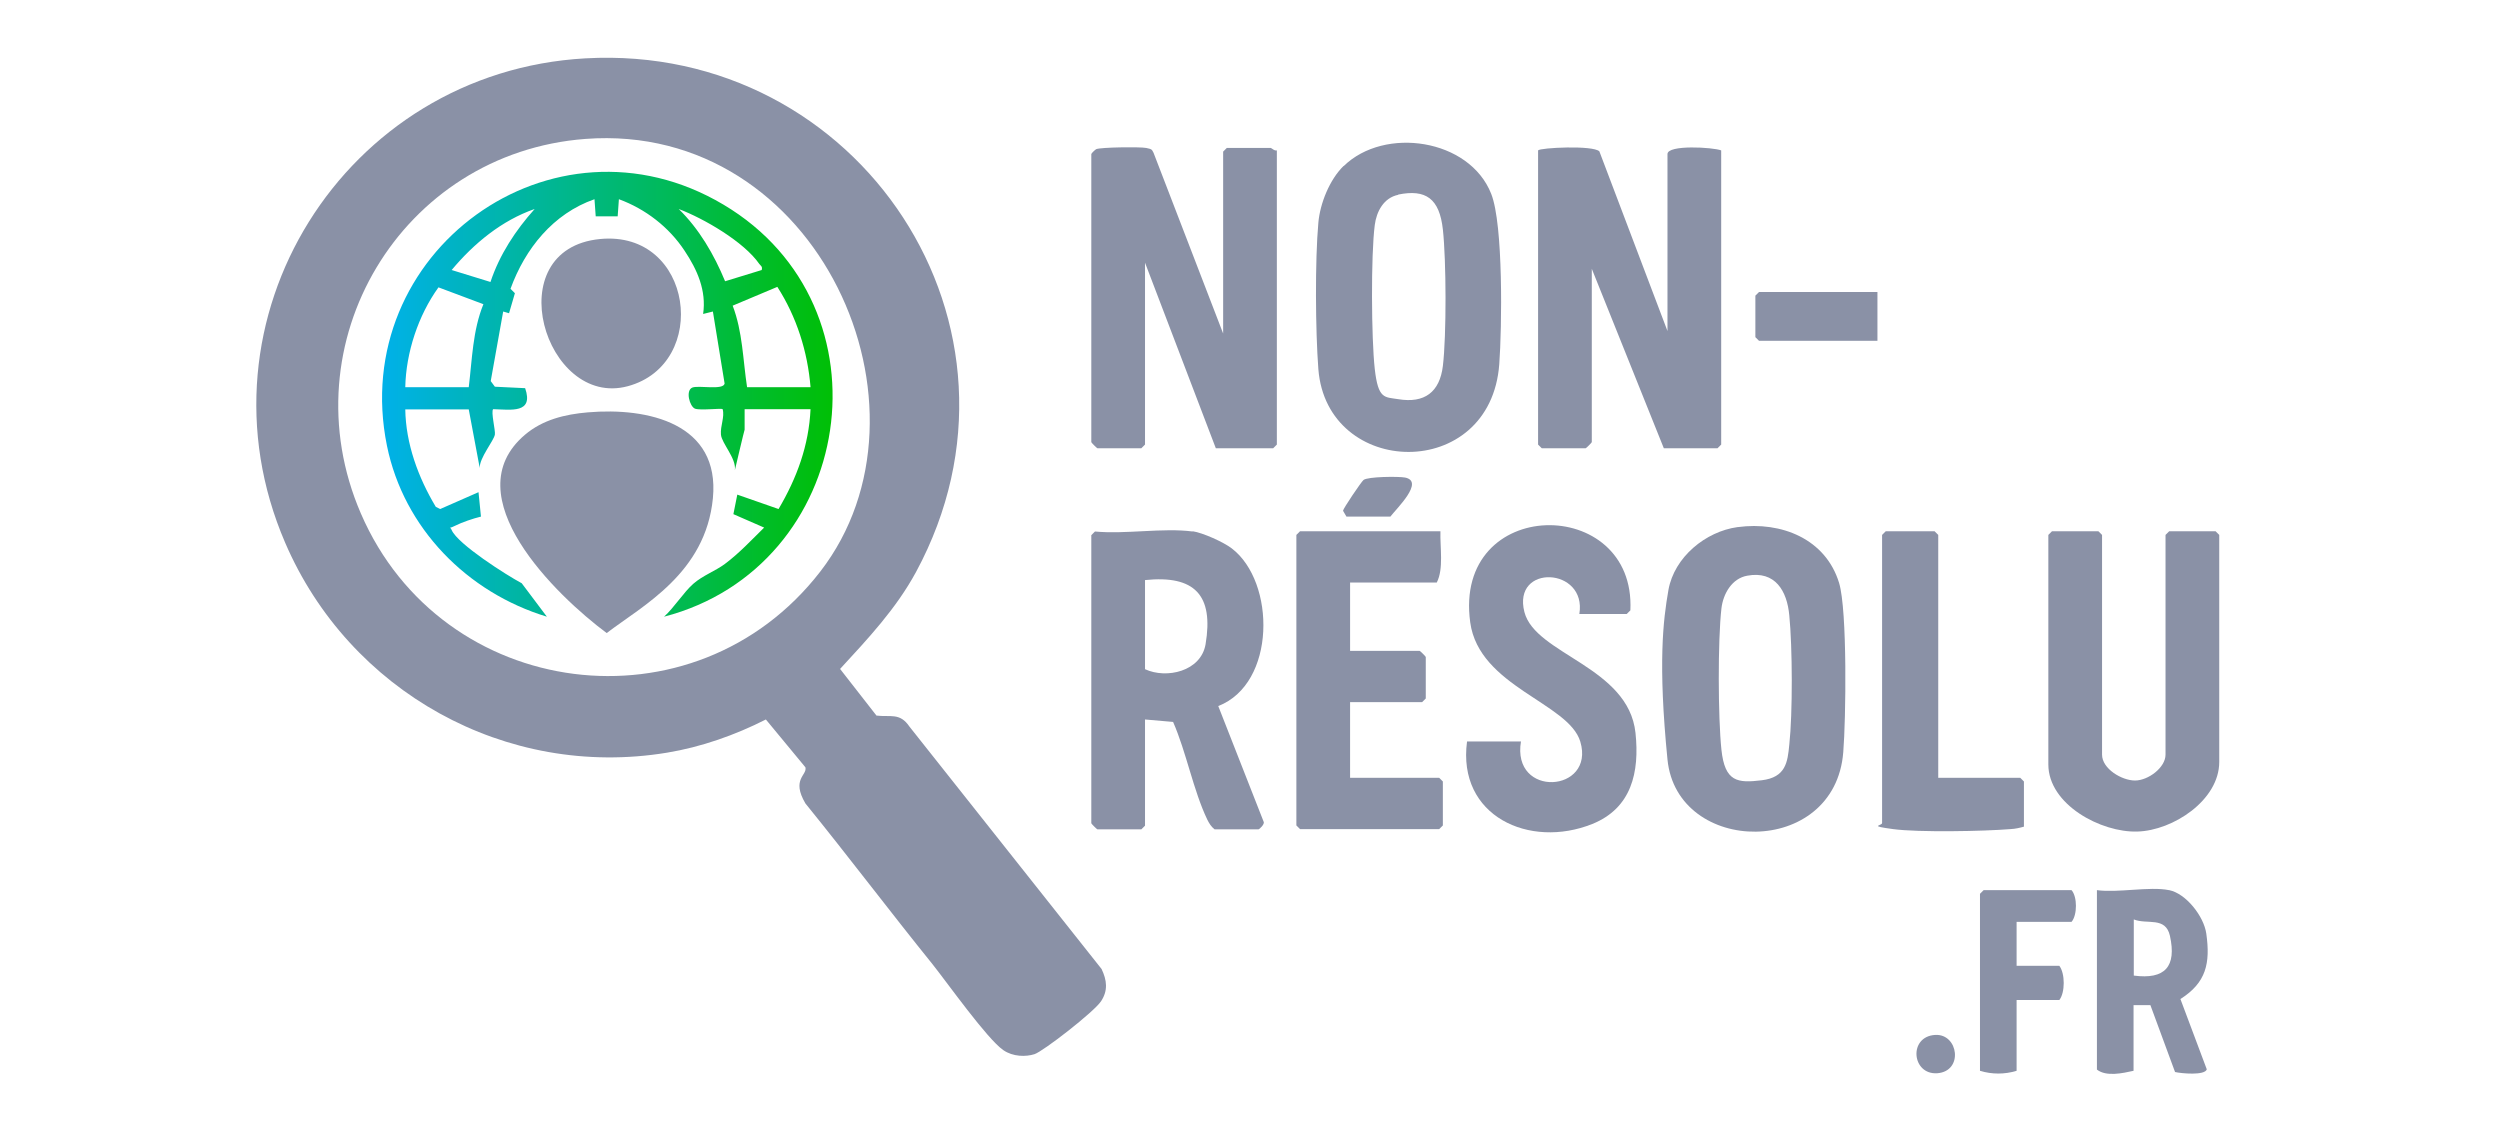
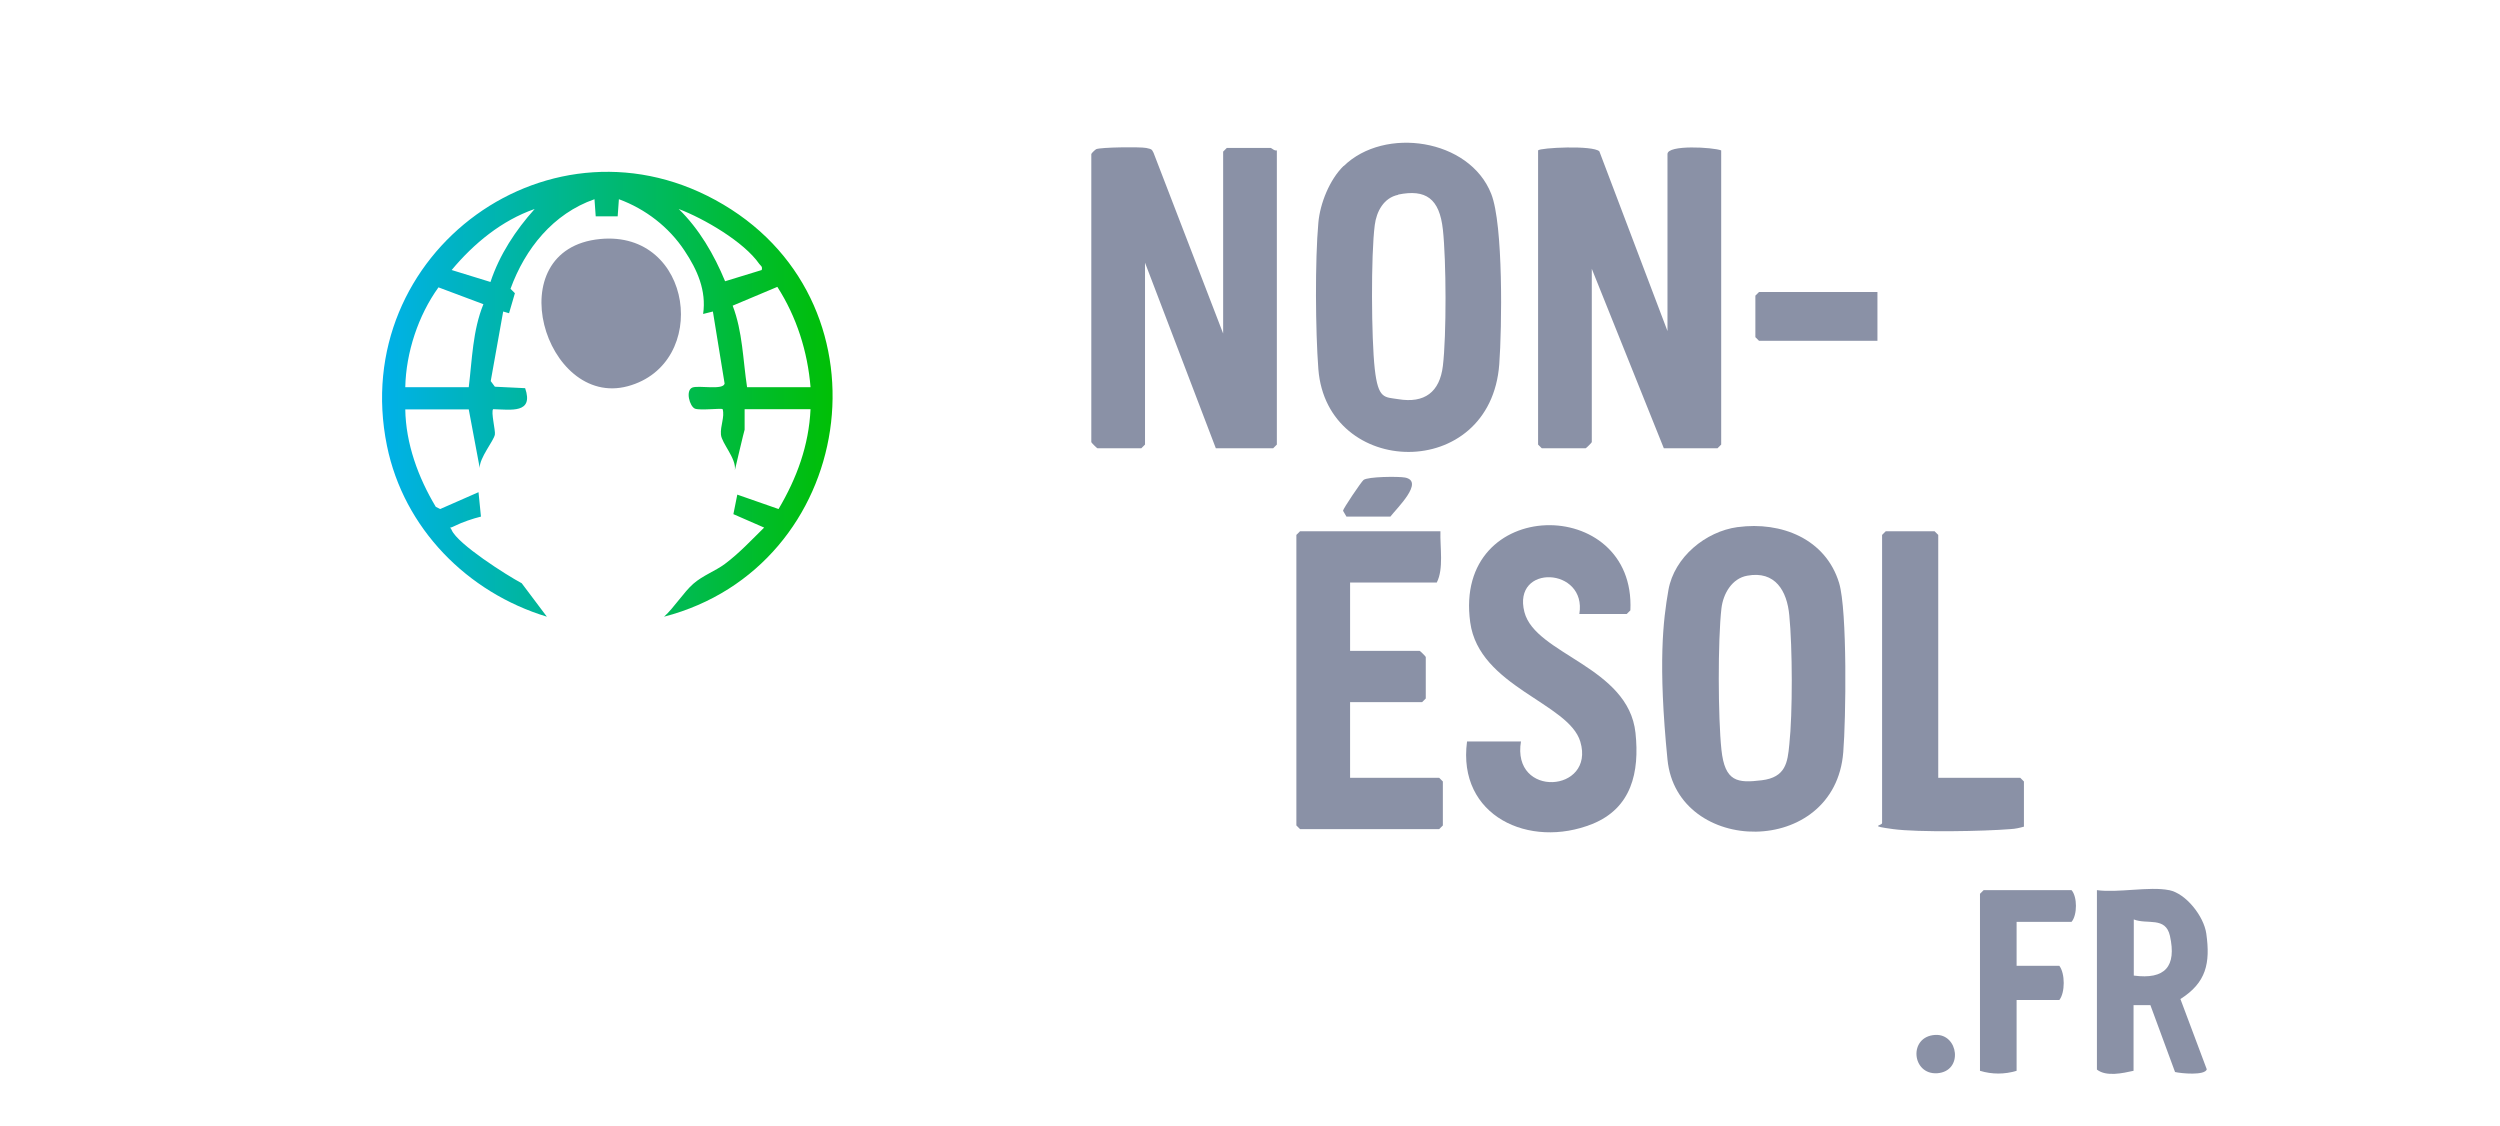
<svg xmlns="http://www.w3.org/2000/svg" id="Calque_1" version="1.1" viewBox="0 0 1024 461.3">
  <defs>
    <style>
      .st0 {
        fill: none;
      }

      .st1 {
        fill: #8a91a6;
      }

      .st2 {
        fill: url(#Dégradé_sans_nom);
      }
    </style>
    <linearGradient id="Dégradé_sans_nom" data-name="Dégradé sans nom" x1="156.5" y1="297.6" x2="341" y2="297.6" gradientTransform="translate(0 459.2) scale(1 -1)" gradientUnits="userSpaceOnUse">
      <stop offset="0" stop-color="#00b1e9" />
      <stop offset="1" stop-color="#00bf05" />
    </linearGradient>
  </defs>
-   <path class="st1" d="M239.8,23.9c112.2-6.3,189.6,110,135.4,210.4-8.2,15.1-19.6,27.2-31.1,39.7l14.9,19.1c5.7.7,9.6-1.3,13.5,4.5l78.7,99.3c2.2,4.6,2.7,8.8-.2,13.2s-23.8,20.6-27.3,21.7-8.8,1.1-12.8-1.7c-6.6-4.6-22.7-27.3-28.9-35.1-17.6-21.8-34.5-44.2-52.1-65.9-5.9-10,.8-11.5,0-14.8l-16.2-19.6c-12.6,6.4-26.5,11.3-40.5,13.6-66,10.9-130.2-25.1-156.4-86-39.4-91.5,24.3-192.9,123-198.4h0ZM239.8,56.9c-75.5,5.7-122.1,83.7-92,153.4,33.2,76.9,136.7,90.4,188.2,23.8s-.5-184.4-96.2-177.2Z" />
  <path class="st1" d="M447,63.1c0-.3,1.6-1.8,2-2,1.8-.8,17.9-1,20.5-.5s2.3.8,3,2l28.5,74V62.1l1.5-1.5h18c.3,0,1.5,1.3,2.5,1v120.5l-1.5,1.5h-23.5l-29-76v74.5l-1.5,1.5h-18c-.2,0-2.5-2.3-2.5-2.5V63.1Z" />
-   <path class="st1" d="M630,61.6c.7-1.1,22.5-2.2,25.1.4l27.9,73.6V63.1c0-3.9,18.6-2.8,22-1.5v120.5l-1.5,1.5h-22l-29.5-73.5v71c0,.2-2.3,2.5-2.5,2.5h-18l-1.5-1.5V61.6Z" />
+   <path class="st1" d="M630,61.6c.7-1.1,22.5-2.2,25.1.4l27.9,73.6V63.1c0-3.9,18.6-2.8,22-1.5v120.5l-1.5,1.5h-22l-29.5-73.5v71c0,.2-2.3,2.5-2.5,2.5h-18l-1.5-1.5V61.6" />
  <path class="st1" d="M550.4,68c16.7-16.3,51.5-11.2,60.4,11.4,5,12.6,4.4,54.9,3.3,69.8-3.6,48.4-70.6,46.7-74.1,2-1.2-15.7-1.4-44.5,0-60,.7-7.9,4.6-17.6,10.3-23.2h0ZM572.7,79.8c-5.9,1.2-8.9,6.8-9.6,12.4-1.6,12.3-1.4,46.4,0,58.9s4,11.5,9.6,12.4c10.8,1.8,17-2.9,18.3-13.6,1.5-12.5,1.4-43.2,0-55.9s-7-16.6-18.3-14.3h0Z" />
-   <path class="st1" d="M488.5,217.6c4.1.6,12.6,4.4,16,7,18.1,13.8,18.2,55.4-5.5,64.6l18.6,47.4c.5,1-1.8,3.1-2.1,3.1h-18c-1.4-1.1-2.2-2.4-3-4-5.7-11.9-8.6-27.7-14-40l-11.5-1v43.5l-1.5,1.5h-18c-.2,0-2.5-2.3-2.5-2.5v-118l1.5-1.5c12.5,1.2,27.9-1.6,40,0h0ZM469,237.6v36.5c8.8,4.1,22.9.9,24.8-10.2,3.4-20.2-4.5-28.4-24.8-26.3Z" />
  <path class="st1" d="M711.8,215.9c17.8-2.4,36,4.8,41.5,22.9,3.4,11.2,2.8,55.9,1.7,69.3-3.4,43.4-68.1,42.4-72,3s-1.8-57,.4-69.5c2.4-13.4,15.2-23.9,28.3-25.7h0ZM715.7,235.8c-6.3,1.1-9.9,7.4-10.6,13.4-1.5,13.1-1.4,44.7,0,57.9s6.6,13.7,16.5,12.5,10.6-7.4,11.3-14.6c1.4-12.8,1.3-39.9,0-52.9-.9-10.1-5.8-18.4-17.2-16.3h0Z" />
-   <path class="st1" d="M840.5,217.6h19l1.5,1.5v90c0,5.8,8.1,10.6,13.5,10.6s12.5-5.3,12.5-10.6v-90l1.5-1.5h19l1.5,1.5v93c0,15.7-19,28.1-33.5,28.5-14.8.5-36.5-11-36.5-27.5v-94l1.5-1.5Z" />
  <path class="st1" d="M623,303.6c-4,23.5,30.5,21.1,24.3.2-4.7-15.9-41.5-22.5-45.1-48.9-7.1-52,67.9-52.4,65.6-4.9l-1.5,1.5h-19.4c3.2-19.2-27.6-20.7-22.5-.8,4.5,17.4,42.6,22.3,45.5,49.5,1.7,16.1-1.6,30.8-17.7,37.3-25.7,10.3-55.4-3.2-51.3-33.8h22.1Z" />
  <path class="st1" d="M590,217.6c-.2,6.6,1.4,15.4-1.5,21h-35.5v28h28.5c.2,0,2.5,2.3,2.5,2.5v17l-1.5,1.5h-29.5v31h36.5l1.5,1.5v18l-1.5,1.5h-57l-1.5-1.5v-119l1.5-1.5h57.5Z" />
  <path class="st1" d="M794,318.6h33.5l1.5,1.5v18.5c-1.8.5-3.5.9-5.5,1-11,.9-37.7,1.4-48.1,0s-4.5-1.3-4.5-2.5v-118l1.5-1.5h20l1.5,1.5v99.5h0Z" />
  <path class="st1" d="M888.5,364.6c6.9,1.4,14.2,10.7,15.2,17.8,1.7,12.1,0,20.1-10.6,26.8l10.8,28.8c-.8,2.6-10.4,1.7-13,1.1l-10.1-27.4h-6.9c0,0,0,26.9,0,26.9-4.5,1-11.2,2.5-15-.5v-73.5c8.5,1.2,21.6-1.6,29.5,0h0ZM874,399.6c12.8,1.7,17.6-3.7,14.8-16.3-1.8-8-9.3-4.5-14.8-6.7v23Z" />
  <path class="st1" d="M826,377.6v18h17.5c2.4,3.1,2.4,11,0,14h-17.5v29c-4.9,1.5-10.1,1.5-15,0v-72.5l1.5-1.5h36c2.4,2.7,2.4,10.2,0,13h-22.5Z" />
  <polygon class="st1" points="769 119.6 769 139.6 720.5 139.6 719 138.1 719 121.1 720.5 119.6 769 119.6" />
  <path class="st1" d="M551.5,211.6l-1.4-2.4c0-.8,7.5-11.9,8.4-12.6,1.7-1.4,14.3-1.5,17-1,8.1,1.6-3.4,12.6-6,16h-18Z" />
  <path class="st1" d="M792.7,423.9c9.5-.5,11.6,14.9.8,15.7-10.5.7-11.9-15.1-.8-15.7Z" />
  <path class="st0" d="M239.8,56.9c95.7-7.2,155.3,100.8,96.2,177.2s-154.9,53.1-188.2-23.8c-30.1-69.7,16.4-147.7,92-153.4h0ZM166,167.6h26l4.5,24c-.2-4.1,5.8-11.2,6.2-13.7s-1.8-9.3-.7-10.4c7.3.2,16.6,1.9,13.1-8.6l-12.4-.6-1.7-2.3,5.1-28.5,2.4.7,2.4-8.2-1.8-1.8c6-16.4,17.5-30.8,34.4-36.7l.5,7h9l.5-7c10.9,4,20.5,11.4,26.9,21.1,5.2,7.8,9,16.3,7.6,25.9l4-1,4.8,29.5c-.5,2.8-10.4.7-13.1,1.6-3.1,1.1-1.6,7.8,1,8.7s10.8-.4,11.3.2c.9,3.2-1,7.8-.7,10.4s6.4,9.8,5.7,14.6l3.9-16.6v-8.4h27.1c-.8,14.9-5.6,28.2-13.1,40.9l-16.9-5.9-1.6,8,12.6,5.5c-5.2,5.2-10.2,10.6-16.1,14.9-5.9,4.3-9.5,5-12.9,8.1s-7.8,9.8-12,13.5c78.3-20.4,94.9-126.9,24.3-168.8-70-41.6-153.9,19.7-137.8,98.8,6.9,33.8,32.9,60.1,65.5,70l-10.3-13.7c-6.2-3.3-26.2-16.1-28.7-21.8s.6-1.4,1.3-1.7c3-1.5,7.4-3.1,10.7-3.8l-1-10-15.7,6.9-1.8-.9c-7.2-12-12.3-25.9-12.5-40h0ZM245.8,97.9c-42.2,4.1-31.6,71.8,11.3,60.3,42.9-11.5,26.9-63.9-11.3-60.3ZM240.8,168.9c-9.4.8-18.5,3-25.8,9.2-29.4,25,12.9,65.9,33.5,81.2,14.8-11.3,41.6-36,43.5-55.2,3-30.7-26.6-37.3-51.2-35.2Z" />
  <path class="st0" d="M572.7,79.8c11.3-2.3,17.2,3.5,18.3,14.3s1.4,43.4,0,55.9c-1.3,10.7-7.5,15.3-18.3,13.6s-9-7.2-9.6-12.4c-1.3-12.5-1.5-46.6,0-58.9s3.8-11.1,9.6-12.4h0Z" />
  <path class="st0" d="M469,237.6c20.3-2.1,28.2,6,24.8,26.3-1.9,11.1-15.9,14.4-24.8,10.2v-36.5Z" />
  <path class="st0" d="M715.7,235.8c11.5-2.1,16.3,6.2,17.2,16.3,1.2,12.9,1.3,40,0,52.9s-3.2,13.7-11.3,14.6-15.5-2.5-16.5-12.5-1.5-44.8,0-57.9c.7-6,4.3-12.2,10.6-13.4h0Z" />
  <path class="st0" d="M874,399.6v-23c5.4,2.2,13-1.3,14.8,6.7,2.8,12.6-2,18-14.8,16.3Z" />
  <path class="st2" d="M166,167.6c.2,14.1,5.3,28,12.5,40l1.8.9,15.7-6.9,1,10c-3.3.8-7.7,2.3-10.7,3.8s-1.9,0-1.3,1.7c2.5,5.8,22.5,18.5,28.7,21.8l10.3,13.7c-32.6-9.9-58.6-36.2-65.5-70-16.1-79.1,67.8-140.4,137.8-98.8,70.6,41.9,54,148.4-24.3,168.8,4.1-3.7,8.1-10.1,12-13.5s9-5.2,12.9-8.1c5.9-4.4,10.9-9.8,16.1-14.9l-12.6-5.5,1.6-8,16.9,5.9c7.5-12.7,12.4-26,13.1-40.9h-27v8.4c-.1,0-4,16.6-4,16.6.7-4.8-5.4-11-5.7-14.6s1.6-7.2.7-10.4c-.5-.5-9.1.6-11.3-.2s-4.1-7.6-1-8.7c2.7-.9,12.6,1.2,13.1-1.6l-4.8-29.5-4,1c1.4-9.6-2.4-18.1-7.6-25.9-6.4-9.7-16-17.1-26.9-21.1l-.5,7h-9l-.5-7c-16.9,5.9-28.4,20.2-34.4,36.7l1.8,1.8-2.4,8.2-2.4-.7-5.1,28.5,1.7,2.3,12.4.6c3.6,10.5-5.8,8.8-13.1,8.6-1,1,1,8.8.7,10.4-.4,2.5-6.4,9.6-6.2,13.7l-4.5-24h-26ZM219,85.6c-13.5,4.7-24.9,14.1-34,25l15.9,4.9c3.7-11.2,10.3-21.2,18.1-29.9ZM312,110.6c.4-1.5-.4-1.7-1-2.5-6.3-9.1-22.7-18.6-33-22.5,8.4,8.2,14.5,18.7,19,29.6l15-4.6ZM166,158.6h26c1.4-11.4,1.6-23.2,6-34l-18.4-6.9c-8.3,11.5-13.3,26.7-13.6,40.9ZM306,158.6h26c-1.2-14.6-5.7-28.8-13.6-41.1l-18.3,7.7c4.1,10.7,4.2,22.2,5.9,33.4Z" />
-   <path class="st1" d="M240.8,168.9c24.6-2.1,54.2,4.5,51.2,35.2s-28.7,43.9-43.5,55.2c-20.6-15.3-62.9-56.2-33.5-81.2,7.3-6.2,16.4-8.4,25.8-9.2Z" />
  <path class="st1" d="M245.8,97.9c38.2-3.7,45.2,51.2,11.3,60.3s-53.5-56.2-11.3-60.3Z" />
  <path class="st0" d="M166,158.6c.3-14.2,5.3-29.4,13.6-40.9l18.4,6.9c-4.4,10.8-4.6,22.6-6,34h-26Z" />
  <path class="st0" d="M306,158.6c-1.7-11.2-1.9-22.7-5.9-33.4l18.3-7.7c7.9,12.3,12.4,26.5,13.6,41.1h-26Z" />
  <path class="st0" d="M219,85.6c-7.8,8.7-14.4,18.7-18.1,29.9l-15.9-4.9c9.1-10.9,20.5-20.3,34-25Z" />
  <path class="st0" d="M312,110.6l-15,4.6c-4.5-10.9-10.5-21.3-19-29.6,10.3,3.9,26.7,13.4,33,22.5s1.4,1,1,2.5Z" />
</svg>